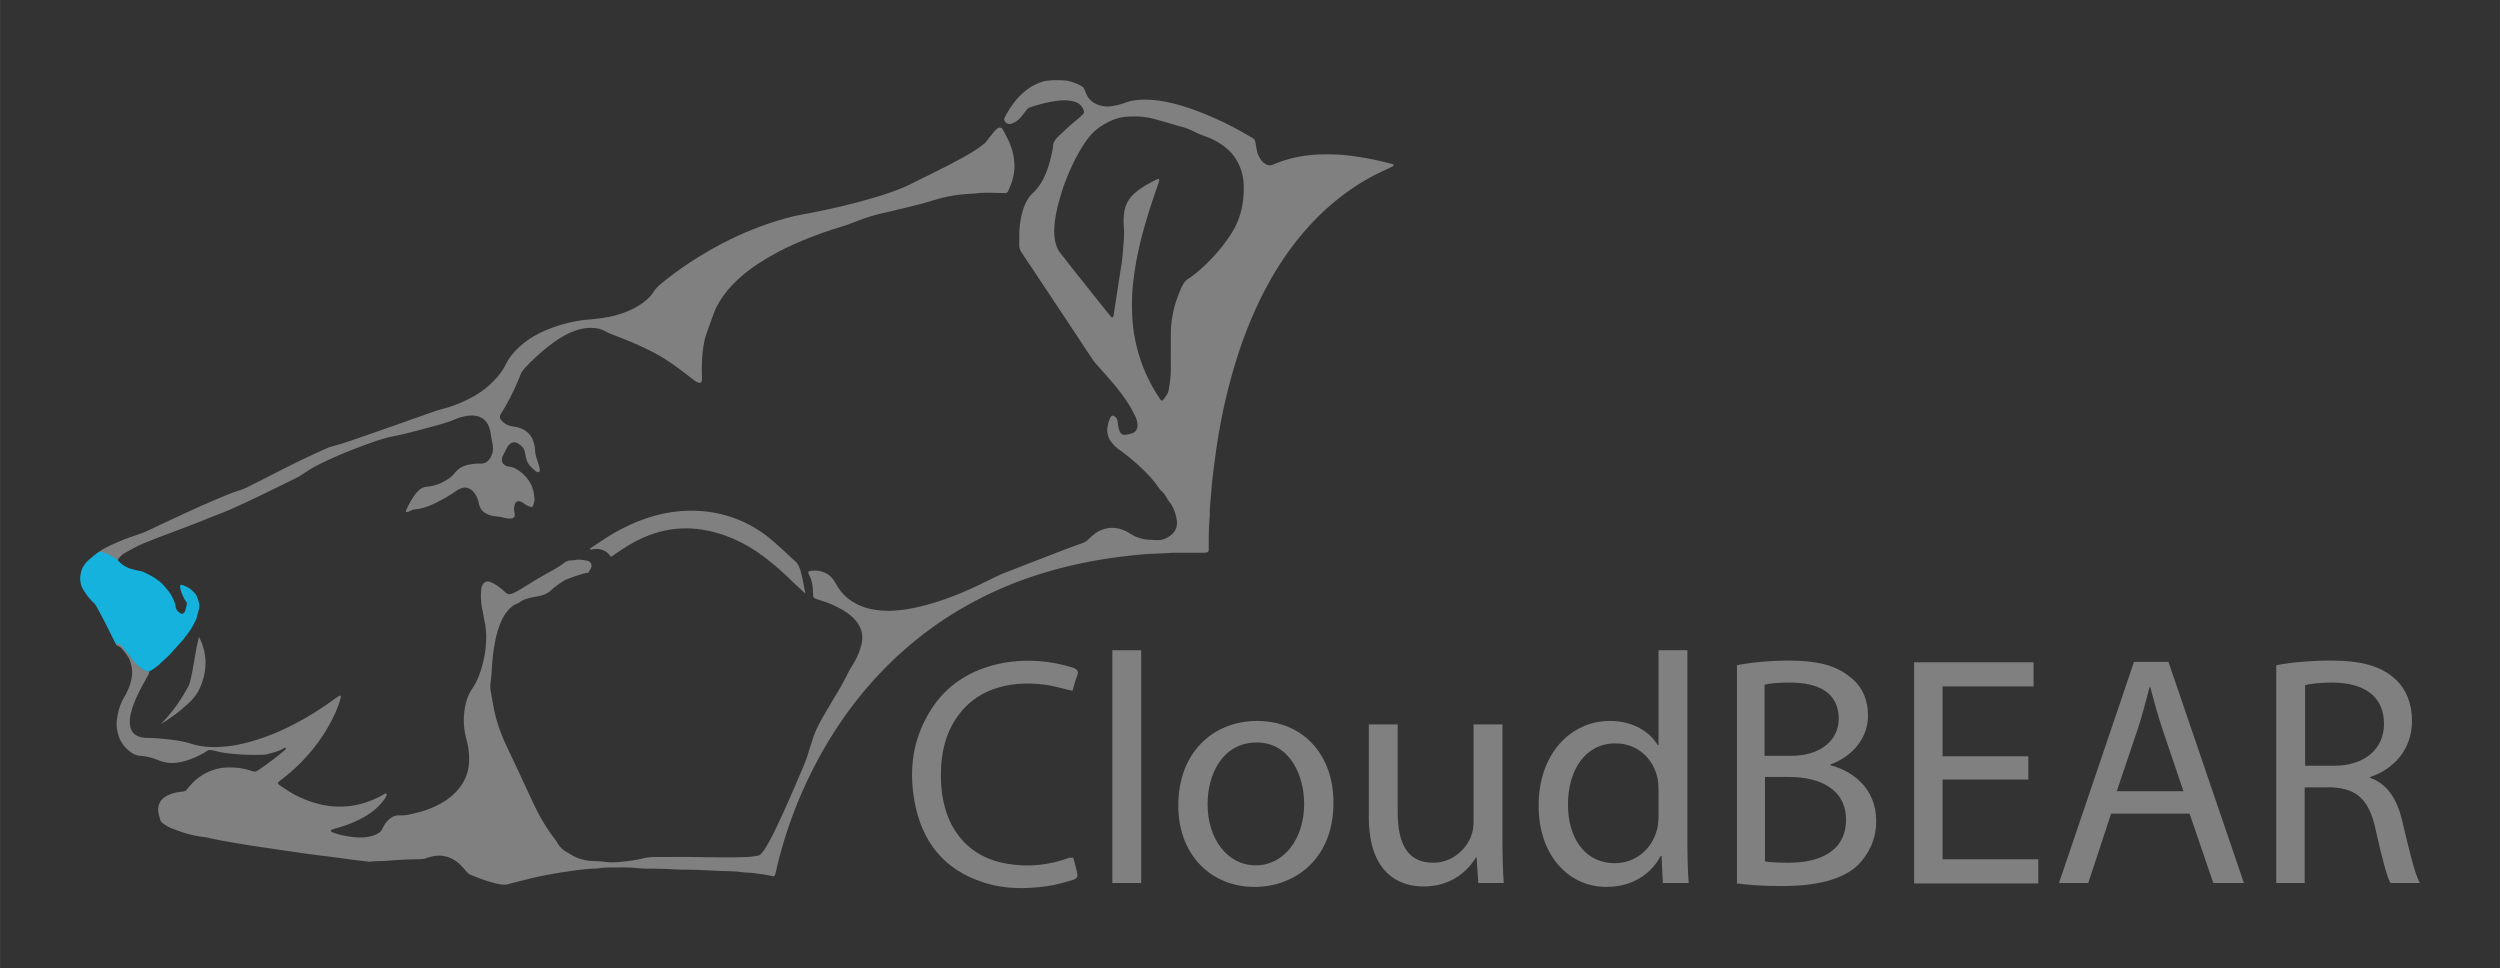
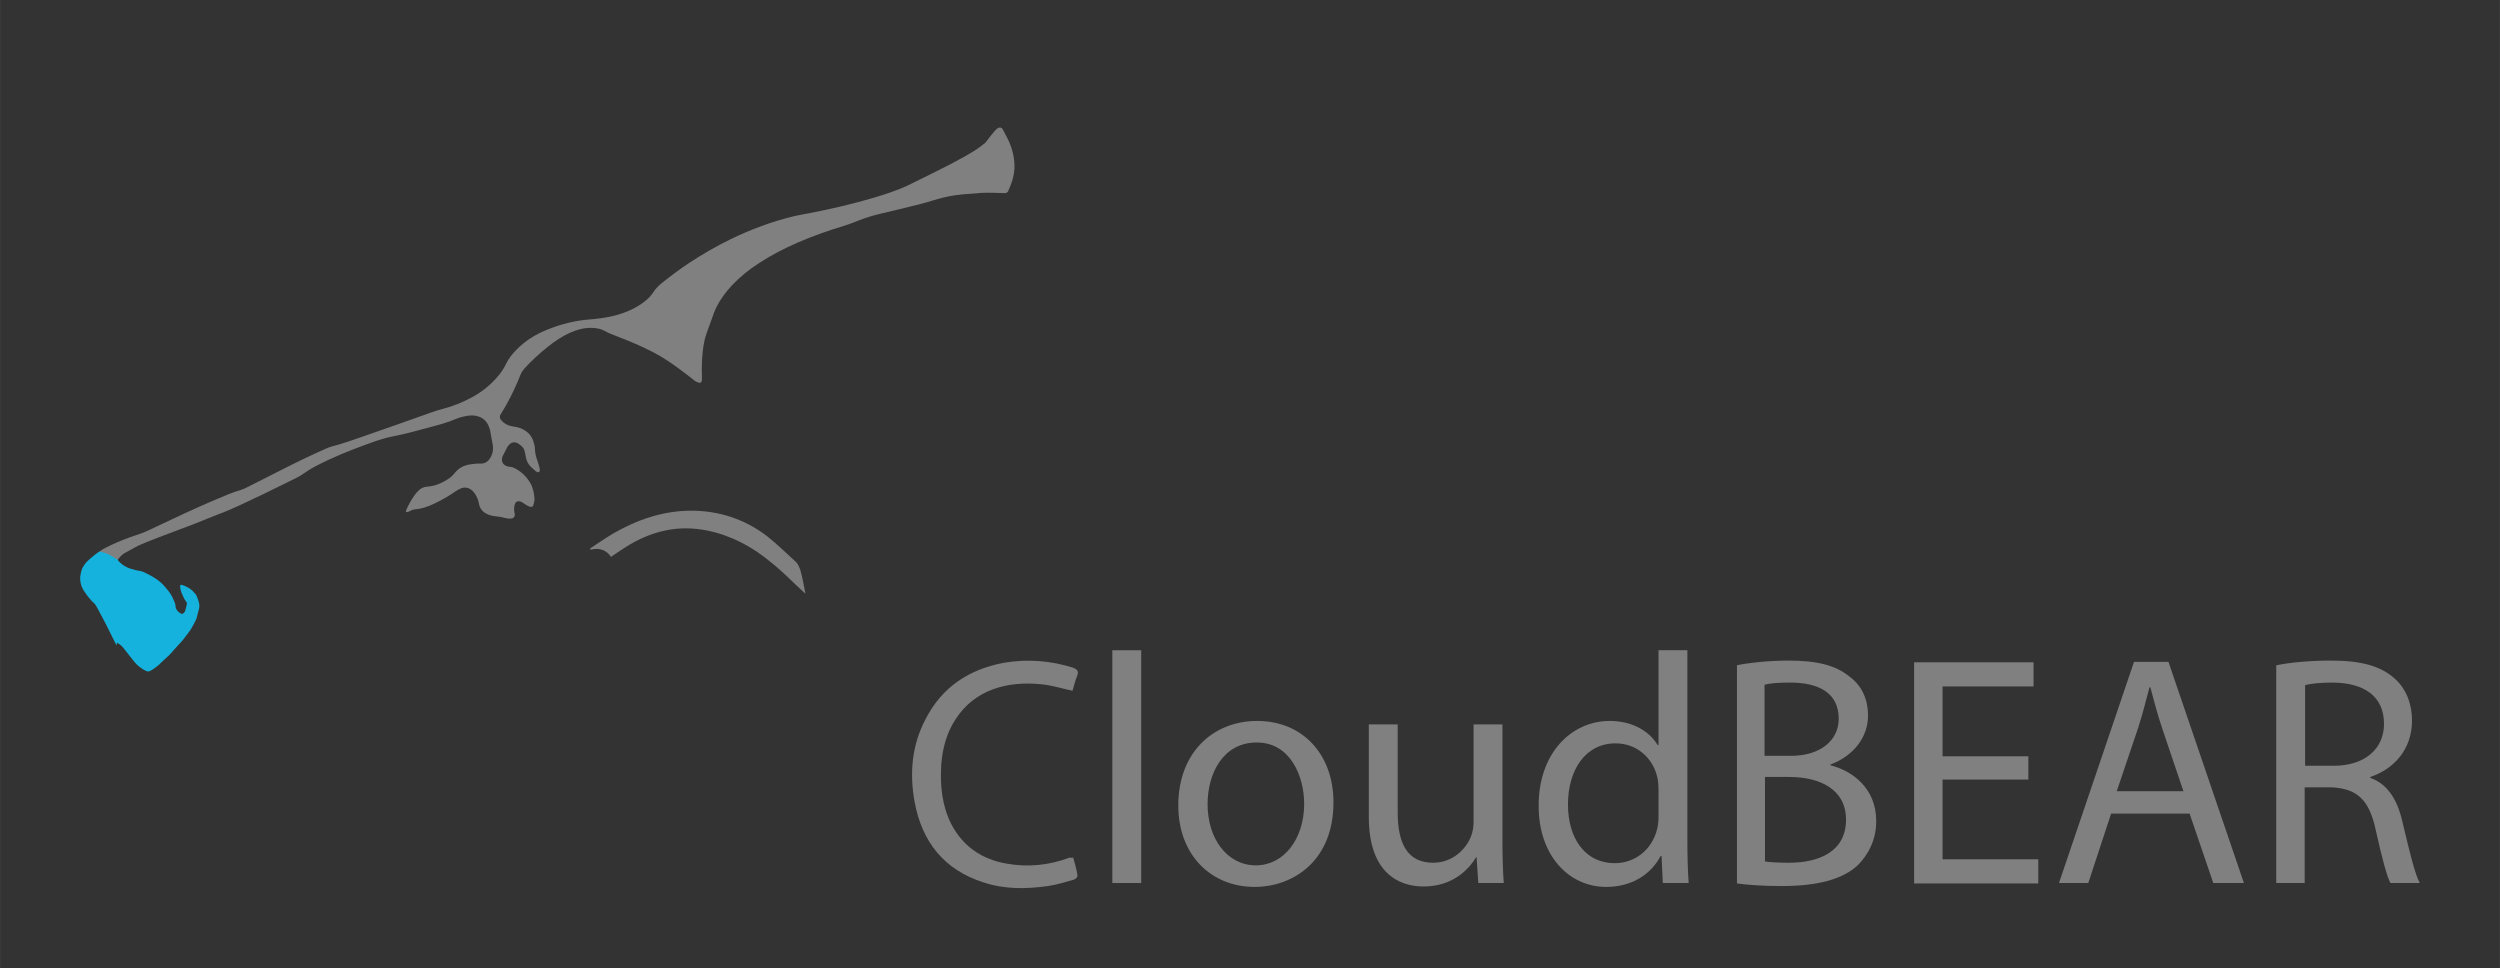
<svg xmlns="http://www.w3.org/2000/svg" xmlns:ns1="http://schemas.microsoft.com/visio/2003/SVGExtensions/" width="8.071in" height="3.126in" viewBox="0 0 581.106 225.076" xml:space="preserve" color-interpolation-filters="sRGB" class="st4">
  <rect x="0" y="0" width="581.106" height="225.076" fill="#333333" stroke="none" />
  <ns1:documentProperties ns1:langID="1049" ns1:viewMarkup="false" />
  <style type="text/css">
	
		.st1 {fill:#808080;stroke:none;stroke-linecap:butt;stroke-width:0.637}
		.st2 {fill:#ffffff;stroke:none;stroke-linecap:butt;stroke-width:0.637}
		.st3 {fill:#14b2dc;stroke:none;stroke-linecap:butt;stroke-width:0.637}
		.st4 {fill:none;fill-rule:evenodd;font-size:12px;overflow:visible;stroke-linecap:square;stroke-miterlimit:3}
	
	</style>
  <g ns1:mID="0" ns1:index="1" ns1:groupContext="foregroundPage">
    <title>Слой_1</title>
    <ns1:pageProperties ns1:drawingScale="1" ns1:pageScale="1" ns1:drawingUnits="19" ns1:shadowOffsetX="9" ns1:shadowOffsetY="-9" />
    <g id="group36-1" transform="translate(211.375,-18.32)" ns1:mID="36" ns1:groupContext="group">
      <title>Лист.36</title>
      <g id="group37-2" transform="translate(0.183,-0.598)" ns1:mID="37" ns1:groupContext="group">
        <title>Лист.37</title>
        <g id="shape38-3" ns1:mID="38" ns1:groupContext="shape" transform="translate(46.995,-0.902)">
          <title>Лист.38</title>
          <path d="M0 170.97 L6.71 170.97 L6.71 225.08 L0 225.08 L0 170.97 Z" class="st1" />
        </g>
        <g id="shape39-5" ns1:mID="39" ns1:groupContext="shape" transform="translate(62.326,0)">
          <title>Лист.39</title>
          <path d="M36.07 205.44 C36.07 219.06 26.65 225.08 17.74 225.08 C7.72 225.08 0 217.76 0 206.14 C0 193.81 8.12          186.5 18.34 186.5 C28.86 186.5 36.07 194.21 36.07 205.44 ZM6.81 205.84 C6.81 213.95 11.42 220.07          18.04 220.07 C24.45 220.07 29.26 214.05 29.26 205.74 C29.26 199.52 26.15 191.51 18.24 191.51 C10.32          191.51 6.81 198.82 6.81 205.84 Z" class="st1" />
        </g>
        <g id="shape40-7" ns1:mID="40" ns1:groupContext="shape" transform="translate(106.616,-0.1)">
          <title>Лист.40</title>
          <path d="M31.06 214.25 C31.06 218.06 31.16 221.47 31.36 224.27 L25.45 224.27 L25.05 218.26 L24.95 218.26 C23.15          221.27 19.34 225.08 12.73 225.08 C6.91 225.08 0 221.87 0 208.94 L0 187.4 L6.71 187.4 L6.71 207.84          C6.71 214.86 8.82 219.56 14.93 219.56 C19.44 219.56 22.55 216.46 23.75 213.45 C24.15 212.45 24.35          211.25 24.35 210.05 L24.35 187.4 L31.06 187.4 L31.06 214.25 Z" class="st1" />
        </g>
        <g id="shape41-9" ns1:mID="41" ns1:groupContext="shape" transform="translate(145.996,0)">
          <title>Лист.41</title>
          <path d="M34.67 170.06 L34.67 214.65 C34.67 217.96 34.77 221.67 34.97 224.17 L28.96 224.17 L28.66 217.86 L28.46          217.86 C26.35 221.97 21.94 225.08 15.83 225.08 C6.91 225.08 0.1 217.56 0.1 206.34 C0 194.11 7.62          186.5 16.63 186.5 C22.25 186.5 26.05 189.2 27.76 192.11 L27.96 192.11 L27.96 170.06 L34.67 170.06          ZM27.96 202.33 C27.96 201.53 27.86 200.33 27.66 199.52 C26.65 195.22 23.05 191.71 17.94 191.71 C11.02          191.71 6.91 197.82 6.91 205.94 C6.91 213.45 10.62 219.56 17.84 219.56 C22.35 219.56 26.45 216.56          27.66 211.55 C27.86 210.65 27.96 209.74 27.96 208.64 L27.96 202.33 Z" class="st1" />
        </g>
        <g id="shape42-11" ns1:mID="42" ns1:groupContext="shape" transform="translate(192.089,-0.2)">
          <title>Лист.42</title>
          <path d="M0 173.77 C2.91 173.17 7.52 172.67 12.12 172.67 C18.74 172.67 23.05 173.77 26.25 176.38 C28.96 178.38          30.56 181.39 30.56 185.5 C30.56 190.41 27.26 194.81 21.84 196.82 L21.84 197.02 C26.75 198.22 32.47          202.23 32.47 209.95 C32.47 214.35 30.66 217.76 28.16 220.27 C24.55 223.57 18.74 225.08 10.42 225.08          C5.81 225.08 2.3 224.78 0.1 224.47 L0.1 173.77 L0 173.77 ZM6.61 194.81 L12.63 194.81 C19.64 194.81          23.75 191.11 23.75 186.2 C23.75 180.18 19.14 177.78 12.43 177.78 C9.42 177.78 7.62 177.98 6.51 178.28          L6.51 194.81 L6.61 194.81 ZM6.61 219.36 C7.92 219.56 9.82 219.66 12.22 219.66 C19.04 219.66 25.45          217.16 25.45 209.64 C25.45 202.63 19.44 199.72 12.22 199.72 L6.61 199.72 L6.61 219.36 Z" class="st1" />
        </g>
        <g id="shape43-13" ns1:mID="43" ns1:groupContext="shape" transform="translate(233.372,-0.802)">
          <title>Лист.43</title>
          <path d="M26.55 200.93 L6.61 200.93 L6.61 219.46 L28.86 219.46 L28.86 225.08 L0 225.08 L0 173.67 L27.76 173.67          L27.76 179.28 L6.61 179.28 L6.61 195.52 L26.55 195.52 L26.55 200.93 Z" class="st1" />
        </g>
        <g id="shape44-15" ns1:mID="44" ns1:groupContext="shape" transform="translate(267.041,-0.902)">
          <title>Лист.44</title>
          <path d="M12.12 208.94 L6.81 225.08 L0 225.08 L17.44 173.67 L25.45 173.67 L42.99 225.08 L35.87 225.08 L30.36          208.94 L12.12 208.94 ZM28.96 203.83 L23.95 189 C22.85 185.7 22.04 182.59 21.24 179.58 L21.04 179.58          C20.24 182.59 19.44 185.8 18.44 188.9 L13.43 203.73 L28.96 203.73 L28.96 203.83 Z" class="st1" />
        </g>
        <g id="shape45-17" ns1:mID="45" ns1:groupContext="shape" transform="translate(317.543,-0.902)">
          <title>Лист.45</title>
          <path d="M0 174.47 C3.31 173.77 8.12 173.37 12.73 173.37 C19.84 173.37 24.35 174.67 27.56 177.58 C30.16 179.88          31.56 183.39 31.56 187.3 C31.56 194.11 27.26 198.62 21.84 200.43 L21.84 200.63 C25.85 202.03 28.16          205.64 29.36 210.95 C31.06 218.16 32.27 223.07 33.37 225.08 L26.55 225.08 C25.75 223.67 24.55 219.16          23.15 212.85 C21.64 205.74 18.84 203.13 12.83 202.83 L6.61 202.83 L6.61 225.08 L0 225.08 L0 174.47          ZM6.61 197.82 L13.43 197.82 C20.54 197.82 25.05 193.91 25.05 188.1 C25.05 181.49 20.24 178.58 13.23          178.48 C10.02 178.48 7.72 178.78 6.71 179.08 L6.71 197.82 L6.61 197.82 Z" class="st1" />
        </g>
      </g>
      <g id="shape46-19" ns1:mID="46" ns1:groupContext="shape">
        <title>Лист.46</title>
        <path d="M38.08 217.66 C38.48 219.06 38.88 220.47 39.08 221.77 C39.18 222.07 38.68 222.67 38.28 222.77 C36.27 223.37         34.27 223.97 32.27 224.27 C27.26 224.98 22.25 225.08 17.34 223.47 C8.12 220.57 2.91 214.05 1.2 204.63         C0 197.92 0.6 191.41 3.81 185.4 C7.62 177.98 13.93 173.87 22.04 172.37 C27.46 171.47 32.67 171.87 37.88         173.47 C38.98 173.87 39.48 174.27 38.98 175.48 C38.58 176.48 38.28 177.58 37.98 178.68 C37.98 178.78         37.88 178.88 37.88 178.88 C35.47 178.38 33.07 177.58 30.66 177.38 C23.05 176.58 15.13 178.48 10.62 185.7         C8.62 188.8 7.72 192.31 7.42 195.92 C7.11 200.73 7.52 205.44 9.72 209.84 C12.43 215.06 16.83 218.06         22.55 219.06 C27.56 219.97 32.47 219.46 37.28 217.66 C37.58 217.76 37.68 217.76 38.08 217.66 Z" class="st1" />
      </g>
    </g>
    <g id="shape47-21" ns1:mID="47" ns1:groupContext="shape" transform="translate(27.056,-19.439)">
      <title>Лист.47</title>
-       <path d="M39.27 193.18 C37.97 193.98 36.53 194.37 35.07 194.75 C34.55 194.89 33.97 194.88 33.42 194.89 C31.62 194.92        29.81 194.92 28.01 194.75 C26.36 194.61 24.71 194.45 23.11 194.03 C22.63 193.9 22.13 193.78 21.64 193.79        C21.14 193.81 20.74 194.22 20.32 194.47 C18.74 195.33 17.09 196.07 15.32 196.49 C13.46 196.93 11.64 196.92        9.87 196.19 C8.99 195.83 8.08 195.55 7.16 195.35 C6.56 195.21 5.96 195.16 5.37 195.1 C4.65 195.03 4.02 194.77        3.44 194.34 C1.95 193.29 0.9 191.93 0.41 190.17 C0.1 189.06 -0.06 187.93 0.11 186.75 C0.25 185.76 0.43 184.77        0.76 183.82 C1.05 182.97 1.41 182.14 1.87 181.37 C2.51 180.29 3.01 179.16 3.34 177.93 C3.78 176.33 3.78        174.78 3.19 173.21 C3.06 172.89 3.24 172.62 1.3 170.26 A2.933 2.933 -180 0 0 0.06 169.45 C-0.02 169.02        -0.02 168.88 0.05 168.74 C1.68 168.08 3.24 172.11 3.44 172.36 C3.91 172.48 3.81 173.11 4.62 173.14 C4.9        174.32 5.97 174.87 7.11 175.25 C7.2 175.52 7.38 175.61 7.67 175.39 C7.56 175.86 7.56 176 7.5 176.13 C6.91        177.23 6.29 178.32 5.7 179.42 C5.01 180.71 4.41 182.03 3.91 183.41 C3.5 184.54 3.17 185.7 3.12 186.92 C3.09        187.68 3.16 188.43 3.49 189.12 C3.8 189.79 4.3 190.25 4.98 190.55 C5.49 190.77 6.03 190.88 6.58 190.94 C6.83        190.97 7.08 190.97 7.33 190.97 C8.84 190.97 10.34 191.13 11.83 191.28 C13.73 191.49 15.63 191.75 17.43 192.34        C19.52 192.99 21.65 193.17 23.82 193.07 C26.85 192.95 29.78 192.3 32.65 191.39 C37.13 190 41.31 187.94 45.32        185.51 C47.12 184.41 48.88 183.25 50.57 182.01 C50.98 181.71 51.39 181.43 51.81 181.16 C51.87 181.12 52.02        181.13 52.08 181.18 C52.14 181.23 52.17 181.37 52.16 181.45 C52.06 181.89 51.95 182.32 51.81 182.75 C51.29        184.33 50.6 185.84 49.82 187.3 C47.94 190.83 45.55 193.98 42.76 196.81 C41.31 198.27 39.75 199.6 38.1 200.86        C37.89 201.01 37.72 201.18 37.56 201.37 C37.52 201.42 37.56 201.56 37.6 201.66 C37.64 201.73 37.72 201.81        37.8 201.87 C39.1 202.72 40.37 203.63 41.77 204.34 C43.79 205.36 45.93 206.13 48.14 206.57 C51.87 207.29        55.53 206.96 59.08 205.56 C60.06 205.19 61.02 204.73 61.93 204.2 C62.1 204.1 62.28 203.99 62.46 203.91 C62.54        203.88 62.67 203.9 62.73 203.95 C62.79 203.99 62.84 204.13 62.83 204.2 C62.64 204.78 62.28 205.26 61.9 205.73        C60.64 207.34 59.06 208.56 57.27 209.52 C55.4 210.52 53.46 211.3 51.42 211.87 C51.03 211.98 50.65 212.09        50.27 212.21 C49.96 212.31 49.85 212.43 49.88 212.58 C49.96 212.8 50.13 212.87 50.32 212.95 C51.31 213.33        52.33 213.58 53.36 213.77 C54.65 213.99 55.94 214.16 57.26 214.1 C58.21 214.05 59.15 213.88 60.05 213.53        C60.38 213.41 60.68 213.23 60.97 213.05 C61.32 212.84 61.6 212.54 61.77 212.17 C61.9 211.9 62.04 211.63        62.2 211.37 C62.46 210.88 62.81 210.44 63.2 210.07 C63.91 209.37 64.77 208.92 65.76 208.97 C67.19 209.03        68.55 208.68 69.9 208.34 C71.96 207.84 73.92 207.07 75.75 206 C77.15 205.19 78.41 204.18 79.44 202.94 C81.09        201 81.94 198.75 81.98 196.18 C82.01 194.52 81.8 192.88 81.36 191.28 C80.74 189.04 80.6 186.73 80.93 184.43        C81.18 182.67 81.7 180.99 82.71 179.52 C84.18 177.35 84.9 174.92 85.45 172.41 C85.78 170.93 85.91 169.43        85.95 167.92 C86 166.57 85.83 165.22 85.58 163.89 C85.39 162.9 85.22 161.91 85.01 160.94 C84.78 159.75 84.7        158.55 84.73 157.35 C84.75 156.95 84.79 156.55 84.84 156.15 C84.87 155.79 85.04 155.48 85.23 155.18 C85.51        154.73 86.17 154.51 86.69 154.66 C87.27 154.84 87.8 155.12 88.31 155.45 C89.06 155.95 89.77 156.51 90.41        157.14 C90.86 157.58 91.38 157.66 91.93 157.44 C92.48 157.22 93.03 156.95 93.55 156.64 C94.93 155.82 96.28        154.95 97.66 154.13 C98.6 153.56 99.56 153 100.53 152.48 C101.77 151.82 102.99 151.12 104.11 150.25 C104.51        149.94 104.95 149.75 105.49 149.72 C105.94 149.7 106.38 149.66 106.84 149.58 C107.7 149.44 108.53 149.63        109.38 149.77 C109.47 149.78 109.57 149.83 109.66 149.86 C110.29 150.1 110.57 150.69 110.37 151.32 C110.34        151.41 110.3 151.51 110.26 151.6 C110.08 151.9 109.91 152.22 109.71 152.56 C109.28 152.64 108.83 152.67        108.41 152.81 C107.26 153.17 106.12 153.55 104.99 153.97 C104.09 154.3 103.31 154.85 102.54 155.43 C102.05        155.79 101.57 156.14 101.13 156.56 C100.22 157.44 99.12 157.85 97.91 158.07 C97.47 158.15 97.01 158.22 96.58        158.32 C95.54 158.54 94.52 158.79 93.67 159.48 C93.48 159.64 93.23 159.72 93 159.81 C92.1 160.2 91.4 160.83        90.8 161.58 C90.17 162.37 89.69 163.25 89.3 164.19 C88.57 165.96 88.13 167.81 87.82 169.69 C87.49 171.62        87.33 173.57 87.22 175.53 C87.18 176.38 87.08 177.23 86.97 178.07 C86.89 178.73 86.88 179.38 86.99 180.02        C87.22 181.35 87.46 182.69 87.71 184.02 C88.24 186.8 89.15 189.45 90.3 192.02 C91.04 193.67 91.84 195.28        92.61 196.92 C93.94 199.77 95.27 202.64 96.61 205.52 C98.07 208.67 99.74 211.7 101.88 214.44 C102.13 214.76        102.33 215.1 102.54 215.45 C102.98 216.2 103.56 216.81 104.3 217.27 C104.84 217.61 105.41 217.94 105.97        218.27 C107.57 219.2 109.33 219.56 111.17 219.6 C111.92 219.62 112.67 219.65 113.41 219.76 C114.65 219.93        115.92 219.92 117.16 219.79 C118.9 219.62 120.64 219.4 122.35 218.98 C123.39 218.73 124.43 218.65 125.49        218.65 C128.55 218.66 131.61 218.6 134.67 218.66 C137.34 218.71 139.99 218.73 142.66 218.73 C144.07 218.73        145.47 218.69 146.86 218.63 C147.57 218.6 148.26 218.48 148.95 218.37 C149.36 218.3 149.72 218.11 149.97        217.78 C150.33 217.31 150.71 216.83 151.01 216.31 C151.93 214.76 152.76 213.16 153.53 211.52 C155.65 207.04        157.63 202.47 159.56 197.89 C160.04 196.73 160.51 195.57 160.86 194.36 C161.11 193.5 161.41 192.65 161.67        191.79 C162.21 190 162.98 188.3 163.89 186.69 C165 184.73 166.16 182.78 167.32 180.85 C168.31 179.22 169.24        177.55 170.08 175.84 C170.41 175.17 170.82 174.53 171.21 173.88 C172.08 172.46 172.75 170.95 173.16 169.33        C173.68 167.29 173.27 165.46 171.95 163.83 C171.25 162.96 170.41 162.24 169.49 161.65 C168.04 160.72 166.51        159.98 164.91 159.4 C164.25 159.17 163.57 158.96 162.91 158.74 C162.68 158.66 162.44 158.57 162.22 158.44        C162.11 158.38 162 158.22 161.99 158.1 C161.93 157.55 161.91 157 161.88 156.45 C161.82 155.23 161.55 154.07        160.97 152.98 C160.91 152.86 160.86 152.7 160.81 152.56 C160.76 152.45 160.91 152.23 161.02 152.22 C162.18        151.96 163.31 152.04 164.42 152.47 C165.28 152.8 166.01 153.33 166.55 154.08 C166.85 154.49 167.13 154.9        167.37 155.34 C168.7 157.72 170.67 159.34 173.18 160.34 C174.49 160.88 175.86 161.14 177.25 161.3 C179.62        161.57 181.96 161.36 184.3 160.95 C187.03 160.48 189.67 159.72 192.29 158.82 C194.7 157.97 197.07 157.02        199.39 155.93 C201.17 155.1 202.92 154.24 204.68 153.38 C205.91 152.78 207.18 152.32 208.43 151.84 C212.26        150.33 216.1 148.86 219.93 147.38 C221.52 146.77 223.13 146.19 224.73 145.61 C225.17 145.45 225.52 145.2        225.85 144.89 C226.35 144.4 226.88 143.95 227.43 143.51 C227.9 143.13 228.44 142.85 229 142.63 C231.06 141.81        233.03 142.06 234.95 143.07 C235.34 143.27 235.72 143.54 236.11 143.76 C237.3 144.46 238.59 144.81 239.97        144.9 C240.68 144.95 241.37 144.98 242.07 144.98 C243.28 144.98 244.32 144.51 245.23 143.74 C246.32 142.82        246.7 141.61 246.46 140.23 C246.21 138.78 245.76 137.4 244.85 136.23 C244.57 135.87 244.33 135.49 244.11        135.1 C243.78 134.53 243.41 134 242.9 133.56 C242.68 133.36 242.5 133.12 242.32 132.87 C240.86 130.74 239.07        128.92 237.16 127.22 C235.84 126.06 234.49 124.93 233.05 123.93 C232.39 123.45 231.81 122.89 231.32 122.26        C230.51 121.23 230.18 120.03 230.37 118.73 C230.48 117.98 230.7 117.26 230.99 116.57 C231.06 116.44 231.17        116.33 231.26 116.21 C231.39 116.06 231.67 116.02 231.81 116.1 C232.33 116.38 232.67 116.76 232.72 117.38        C232.77 117.88 232.85 118.37 232.94 118.87 C233 119.17 233.1 119.45 233.22 119.72 C233.47 120.3 233.94 120.6        234.54 120.51 C235.09 120.43 235.64 120.32 236.16 120.14 C236.91 119.88 237.43 119.05 237.36 118.25 C237.3        117.49 237.11 116.76 236.77 116.08 C236.34 115.23 235.91 114.39 235.4 113.57 C234.16 111.56 232.69 109.71        231.15 107.92 C230.12 106.7 229.03 105.51 227.97 104.31 C227.53 103.83 227.12 103.32 226.76 102.78 C221.42        94.68 216.06 86.61 210.68 78.55 C210.64 78.5 210.63 78.46 210.6 78.42 C210.03 77.73 209.81 76.93 209.86        76.04 C209.89 75.33 209.86 74.63 209.88 73.94 C209.88 72.16 210.13 70.44 210.58 68.73 C210.8 67.9 211.11        67.11 211.51 66.34 C211.88 65.64 212.32 64.96 212.93 64.41 C214.41 63.06 215.38 61.38 216.12 59.55 C216.73        58.01 217.16 56.41 217.48 54.78 C217.58 54.34 217.7 53.9 217.72 53.44 C217.74 52.57 218.18 51.92 218.77        51.34 C219.71 50.43 220.65 49.54 221.63 48.66 C222.3 48.05 223.01 47.5 223.7 46.9 C224.04 46.6 224.37 46.29        224.69 45.98 C224.91 45.74 224.95 45.46 224.86 45.14 C224.51 44.05 223.75 43.37 222.66 43.07 C221.64 42.78        220.59 42.7 219.52 42.79 C217.06 43.01 214.69 43.62 212.35 44.39 C212.01 44.5 211.76 44.72 211.54 45.02        C211.11 45.58 210.68 46.13 210.22 46.67 C209.83 47.14 209.39 47.53 208.86 47.83 C208.59 47.97 208.32 48.09        208.02 48.19 C207.33 48.39 206.75 48.13 206.42 47.44 C206.36 47.31 206.38 47.15 206.38 47 C206.38 46.95        206.41 46.9 206.42 46.85 C207.32 45.11 208.38 43.47 209.72 42.02 C211.44 40.19 213.47 38.85 215.93 38.26        C218.1 37.91 220.75 38.16 220.95 38.19 C221.89 38.37 222.79 38.7 223.65 39.1 C223.96 39.26 224.28 39.43        224.56 39.62 C224.72 39.73 224.86 39.9 224.94 40.08 C225.13 40.48 225.27 40.91 225.46 41.32 C226.1 42.74        227.23 43.56 228.72 43.97 C229.71 44.23 230.7 44.25 231.7 44.06 C232.74 43.87 233.76 43.61 234.74 43.23        C235.59 42.92 236.47 42.76 237.38 42.68 C238.89 42.54 240.39 42.6 241.88 42.78 C243.58 42.98 245.24 43.36        246.89 43.81 C249.89 44.66 252.79 45.79 255.61 47.06 C258.26 48.25 260.84 49.6 263.35 51.09 C263.77 51.34        264.23 51.56 264.63 51.99 C264.79 52.61 264.89 53.3 265.01 53.99 C265.15 54.84 265.43 55.64 265.9 56.38        C266.22 56.85 266.58 57.26 267.07 57.54 C267.62 57.87 268.18 57.98 268.79 57.73 C269.17 57.57 269.53 57.41        269.91 57.27 C271.4 56.68 272.95 56.27 274.52 55.94 C277.53 55.31 280.59 55.25 283.65 55.37 C286.21 55.48        288.73 55.88 291.24 56.33 C293.06 56.68 294.87 57.12 296.66 57.59 C296.81 57.63 296.97 57.82 296.91 57.89        C296.85 57.95 296.77 58.03 296.69 58.09 C296.56 58.17 296.42 58.23 296.3 58.29 C295.26 58.8 294.21 59.27        293.17 59.78 C289.38 61.67 285.89 64.02 282.66 66.75 C278.57 70.2 275.07 74.19 271.99 78.56 C269.31 82.39        267.03 86.47 265.07 90.71 C262.53 96.19 260.55 101.87 258.99 107.69 C257.95 111.51 257.09 115.37 256.4 119.28        C255.99 121.6 255.63 123.93 255.33 126.26 C255.02 128.7 254.67 131.13 254.51 133.59 C254.39 135.49 254.09        137.39 254.15 139.3 C253.9 141.91 253.9 144.51 253.9 147.12 C253.9 147.27 253.92 147.43 253.85 147.56 C253.79        147.68 253.67 147.82 253.56 147.84 C253.26 147.9 252.96 147.92 252.66 147.92 C250.45 147.92 248.24 147.92        246.04 147.93 C245.29 147.93 244.53 147.99 243.78 148.03 C242.73 148.07 241.68 148.12 240.63 148.17 C240.28        148.18 239.92 148.2 239.58 148.23 C238.73 148.29 237.88 148.37 237.03 148.45 C236.09 148.54 235.14 148.65        234.19 148.76 C230.6 149.19 227.04 149.77 223.51 150.54 C215.34 152.32 207.49 155.02 200.07 158.9 C194.89        161.6 190.03 164.78 185.51 168.49 C179.14 173.7 173.63 179.72 168.92 186.47 C165.47 191.43 162.52 196.67        160.01 202.16 C157.38 207.92 155.3 213.88 153.77 220.03 C153.58 220.81 153.41 221.6 153.22 222.38 C153.19        222.52 153.14 222.66 153.09 222.82 C153.03 223.03 152.83 223.17 152.64 223.12 C151.81 222.96 150.97 222.77        150.13 222.66 C148.93 222.52 147.76 222.29 146.55 222.27 C146.35 222.27 146.14 222.26 145.95 222.24 C144.16        221.97 142.34 221.94 140.56 221.9 C137.7 221.8 134.84 221.57 131.99 221.6 C130.69 221.61 129.38 221.49 128.08        221.44 C126.73 221.39 125.37 221.36 124.02 221.36 C122.97 221.36 121.92 221.32 120.86 221.21 C120.11 221.13        119.36 221.1 118.6 221.08 C117.6 221.06 116.6 221.08 115.59 221.08 C114.43 221.06 113.29 221.1 112.14 221.27        C111.89 221.3 111.64 221.32 111.39 221.33 C109.08 221.41 106.79 221.72 104.51 222.07 C101.39 222.54 98.29        223.1 95.23 223.89 C93.86 224.23 92.5 224.56 91.15 224.94 C90.28 225.19 89.44 225.05 88.62 224.88 C86.41        224.41 84.31 223.61 82.22 222.73 C81.89 222.59 81.64 222.35 81.4 222.08 C80.92 221.5 80.43 220.94 79.9 220.41        C79.18 219.7 78.33 219.17 77.39 218.79 C76.08 218.27 74.75 218.21 73.39 218.52 C72.99 218.62 72.6 218.71        72.22 218.85 C71.71 219.06 71.17 219.15 70.61 219.15 C69.6 219.17 68.6 219.18 67.6 219.23 C66 219.31 64.39        219.4 62.79 219.54 C61.49 219.65 60.19 219.54 58.89 219.76 C58.75 219.79 58.59 219.73 58.45 219.71 C56.5        219.48 54.56 219.26 52.63 218.98 C49.99 218.6 47.36 218.32 44.72 217.96 C42.43 217.64 40.15 217.3 37.88        216.97 C34.8 216.51 31.73 216.09 28.67 215.56 C26.25 215.15 23.82 214.77 21.43 214.19 C20.81 214.03 20.15        213.99 19.5 213.89 C17.15 213.56 14.92 212.83 12.73 211.93 C12.02 211.65 11.39 211.26 10.78 210.79 C10.45        210.54 10.22 210.22 10.12 209.81 C10.01 209.37 9.89 208.94 9.79 208.5 C9.49 207.08 9.9 205.44 11.55 204.53        C12.35 204.09 13.2 203.77 14.09 203.62 C14.58 203.54 15.08 203.48 15.58 203.4 C15.88 203.35 16.15 203.22        16.35 202.97 C16.6 202.66 16.85 202.35 17.12 202.05 C18.55 200.43 20.24 199.22 22.27 198.5 C23.41 198.09        24.57 197.87 25.8 197.84 C27.57 197.8 29.3 197.98 30.99 198.5 C31.23 198.58 31.48 198.64 31.71 198.72 C32.12        198.86 32.48 198.78 32.84 198.55 C34.65 197.36 36.36 196.05 38.05 194.7 C38.44 194.39 38.84 194.08 39.21        193.75 C39.38 193.61 39.42 193.42 39.32 193.21 C39.43 193.21 39.45 193.23 39.37 193.26 C39.27 193.25 39.27        193.21 39.27 193.18 ZM236.06 90.27 C236.06 92.62 236.2 94.98 236.6 97.31 C237.46 102.38 239.28 107.07 242.06        111.39 C243.08 112.99 242.95 112.93 244.05 111.36 C244.35 110.93 244.53 110.49 244.61 109.99 C244.88 108.41        245.1 106.82 245.1 105.21 C245.08 102.45 245.1 99.68 245.1 96.92 C245.1 95.01 245.37 93.13 245.81 91.26        C246.17 89.75 246.72 88.28 247.31 86.85 C247.5 86.39 247.74 85.94 247.99 85.5 C248.28 84.97 248.66 84.54        249.21 84.2 C249.89 83.77 250.53 83.27 251.14 82.77 C252.73 81.45 254.2 80.01 255.57 78.47 C256.9 76.96        258.11 75.36 259.19 73.67 C261.37 70.25 262.17 66.47 262.03 62.47 C261.97 60.58 261.53 58.8 260.63 57.12        C259.74 55.44 258.47 54.1 256.91 53.05 C255.75 52.25 254.5 51.62 253.16 51.15 C252.27 50.84 251.38 50.48        250.53 50.04 C249.54 49.54 248.52 49.13 247.44 48.86 C246.81 48.71 246.18 48.5 245.55 48.31 C244.11 47.91        242.67 47.48 241.21 47.09 C239.11 46.51 236.96 46.42 234.79 46.57 C232.91 46.7 231.18 47.4 229.57 48.35        C228.11 49.18 226.87 50.24 225.86 51.59 C224.59 53.29 223.53 55.11 222.6 56.99 C221.27 59.69 220.15 62.5        219.34 65.4 C218.69 67.68 218.14 69.95 218.02 72.32 C217.97 73.18 217.99 74.03 218.1 74.88 C218.27 76.2        218.71 77.4 219.56 78.46 C220.45 79.54 221.28 80.67 222.16 81.77 C224.66 84.9 227.17 88.06 229.66 91.2 C230.19        91.87 230.74 92.51 231.28 93.17 C231.36 93.27 231.62 93.24 231.65 93.11 C231.72 92.92 231.79 92.73 231.83        92.55 C232.11 90.66 232.39 88.78 232.69 86.9 C233 84.81 233.33 82.74 233.66 80.65 C233.91 79.02 233.99 77.36        234.13 75.71 C234.24 74.5 234.26 73.29 234.16 72.1 C234.09 71.05 234.1 70 234.24 68.95 C234.46 67.24 235.18        65.78 236.42 64.6 C236.89 64.15 237.41 63.74 237.94 63.36 C239.22 62.47 240.6 61.75 241.99 61.07 C242.04        61.05 242.09 61.05 242.13 61.04 C242.18 61.04 242.26 61.02 242.28 61.05 C242.32 61.13 242.4 61.23 242.39        61.31 C242.37 61.51 242.32 61.7 242.26 61.89 C241.84 63.13 241.41 64.35 240.99 65.59 C239.44 70.25 238.05        74.97 237.13 79.8 C236.49 83.27 236.05 86.74 236.06 90.27 Z" class="st1" />
    </g>
    <g id="shape48-23" ns1:mID="48" ns1:groupContext="shape" transform="translate(23.025,-94.602)">
      <title>Лист.48</title>
      <path d="M4.36 225.08 C3.1 223.98 1.87 223.41 0 222.92 C0.79 222.26 1.07 222.17 1.33 222.03 C3.25 221.01 5.24 220.19        7.27 219.45 C7.64 219.31 8.02 219.17 8.41 219.06 C10.06 218.58 11.6 217.84 13.13 217.1 C17.84 214.86 22.56        212.65 27.38 210.61 C29.18 209.84 30.97 209.07 32.86 208.52 C33.48 208.33 34.06 208.05 34.66 207.75 C37.05        206.56 39.4 205.35 41.78 204.14 C43.67 203.18 45.55 202.23 47.45 201.32 C49.21 200.47 50.99 199.67 52.78        198.87 C53.19 198.68 53.61 198.51 54.05 198.4 C56.74 197.71 59.33 196.75 61.93 195.86 C67 194.12 72.05 192.3        77.12 190.51 C78.01 190.19 78.92 189.89 79.85 189.66 C82.2 189.06 84.41 188.15 86.55 187.02 C88.84 185.8        90.83 184.23 92.53 182.28 C93.36 181.34 94.08 180.29 94.61 179.16 C95.21 177.92 96.06 176.87 97.01 175.9        C98.97 173.89 101.3 172.43 103.87 171.35 C106.57 170.22 109.36 169.45 112.26 169.04 C113.11 168.92 113.96        168.87 114.81 168.79 C117.91 168.49 120.96 167.9 123.81 166.53 C124.99 165.97 126.09 165.28 127.11 164.43        C127.77 163.88 128.36 163.27 128.82 162.55 C129.38 161.64 130.15 160.93 130.98 160.26 C133.02 158.62 135.13        157.07 137.29 155.64 C140.32 153.65 143.44 151.85 146.69 150.26 C151.49 147.92 156.46 146.07 161.64 144.83        C162.8 144.55 164 144.38 165.19 144.14 C170.26 143.15 175.29 141.99 180.23 140.52 C182.78 139.76 185.3 138.92        187.73 137.83 C196.41 133.58 200.08 131.75 203.58 129.57 C204.43 129.03 205.23 128.42 206.01 127.79 C208.26        124.84 208.59 124.54 209.01 124.34 C209.39 124.15 209.86 124.26 210.05 124.65 C210.71 125.96 211.46 127.2        211.94 128.58 C212.45 129.96 212.71 131.39 212.78 132.84 C212.84 134.21 212.59 135.54 212.18 136.85 C211.96        137.57 211.63 138.24 211.35 138.95 C211.22 139.25 210.99 139.45 210.69 139.5 C206.48 139.36 205.25 139.37        203.99 139.54 C199.33 139.8 197.71 140.17 196.11 140.56 C195.39 140.75 194.65 140.93 193.93 141.16 C191.34        141.98 188.71 142.57 186.07 143.22 C184.42 143.62 182.76 144 181.1 144.41 C179.15 144.88 177.25 145.55 175.39        146.31 C174.55 146.64 173.69 146.93 172.83 147.2 C169.31 148.25 165.88 149.49 162.5 150.94 C159.27 152.32        156.17 153.95 153.22 155.88 C150.99 157.34 148.92 159 147.08 160.96 C145.7 162.44 144.51 164.04 143.58 165.84        C143.35 166.28 143.14 166.74 142.97 167.21 C142.36 168.85 141.76 170.5 141.18 172.16 C140.71 173.5 140.48        174.86 140.32 176.28 C140.1 178.24 140.07 180.18 140.13 182.13 C140.15 182.43 140.13 182.72 140.11 183.04        C140.1 183.46 139.8 183.68 139.42 183.56 C139.14 183.46 138.84 183.37 138.59 183.21 C132.88 178.71 130.87        177.58 128.82 176.49 C126.06 175.05 123.18 173.84 120.28 172.74 C119.34 172.38 118.42 172.04 117.54 171.54        C116.66 171.03 115.67 170.86 114.65 170.82 C112.89 170.75 111.28 171.16 109.69 171.85 C107.7 172.71 105.91        173.92 104.23 175.27 C102.35 176.78 100.58 178.41 98.94 180.18 C98.54 180.64 98.19 181.11 97.97 181.67 C97.03        184.06 95.96 186.38 94.71 188.61 C94.28 189.35 93.86 190.1 93.4 190.8 C92.95 191.51 93.19 191.98 93.61 192.42        C94.36 193.22 95.32 193.64 96.4 193.77 C97.22 193.86 97.97 194.08 98.68 194.48 C99.79 195.09 100.56 195.98        100.94 197.17 C101.12 197.74 101.3 198.32 101.31 198.93 C101.33 199.84 101.53 200.72 101.85 201.57 C102.07        202.18 102.24 202.81 102.4 203.44 C102.44 203.62 102.44 203.83 102.44 204.03 C102.44 204.25 102.1 204.46        101.88 204.35 C101.75 204.28 101.6 204.22 101.49 204.13 C101.14 203.83 100.83 203.51 100.48 203.22 C99.78        202.59 99.38 201.8 99.21 200.88 C99.13 200.49 99.04 200.09 98.97 199.7 C98.87 199.01 98.49 198.51 97.95        198.08 C97.77 197.93 97.55 197.79 97.33 197.66 C96.68 197.27 95.93 197.36 95.4 197.9 C95.22 198.07 95.04        198.26 94.91 198.48 C94.53 199.18 94.17 199.9 93.81 200.63 C93.77 200.72 93.75 200.81 93.72 200.91 C93.47        201.88 93.83 202.6 94.75 202.95 C94.99 203.03 95.24 203.09 95.48 203.11 C95.99 203.14 96.45 203.33 96.89        203.58 C98.32 204.39 99.45 205.51 100.26 206.93 C100.87 208 101.09 209.19 101.2 210.39 C101.27 210.98 101.08        211.58 100.89 212.16 C100.84 212.32 100.56 212.46 100.39 212.43 C99.93 212.36 99.52 212.16 99.15 211.91        C98.85 211.72 98.58 211.48 98.28 211.31 C98.06 211.2 97.81 211.14 97.58 211.11 C97.23 211.06 96.87 211.3        96.73 211.61 C96.48 212.17 96.43 212.77 96.5 213.38 C96.53 213.68 96.61 213.98 96.64 214.28 C96.67 214.65        96.29 215.09 95.93 215.12 C95.48 215.17 95.04 215.17 94.58 215.05 C93.81 214.83 93.03 214.69 92.23 214.62        C91.33 214.54 90.46 214.32 89.67 213.81 C89.01 213.37 88.59 212.77 88.37 212.03 C88.29 211.75 88.26 211.44        88.18 211.15 C87.9 210.23 87.51 209.38 86.8 208.69 C86.03 207.95 84.99 207.73 84.02 208.16 C83.61 208.33        83.21 208.57 82.85 208.82 C81.24 209.95 79.53 210.9 77.76 211.74 C76.35 212.41 74.87 212.9 73.31 213.02        C72.99 213.05 72.73 213.13 72.46 213.29 C72.24 213.41 72 213.51 71.78 213.62 C71.64 213.68 71.38 213.65        71.36 213.56 C71.34 213.46 71.31 213.37 71.34 213.29 C71.89 211.99 72.57 210.76 73.4 209.62 C73.64 209.29        73.9 208.99 74.18 208.71 C74.75 208.1 75.42 207.78 76.29 207.72 C78.19 207.59 79.88 206.82 81.42 205.76        C81.95 205.4 82.39 204.89 82.81 204.39 C83.69 203.33 84.84 202.79 86.17 202.56 C86.97 202.42 87.76 202.34        88.57 202.37 C89.86 202.43 90.64 201.71 91.15 200.64 C91.52 199.86 91.66 199.01 91.52 198.15 C91.46 197.76        91.4 197.36 91.32 196.97 C91.22 196.48 91.1 196 91.05 195.5 C91 195.01 90.86 194.51 90.71 194.04 C90.13        192.25 88.84 191.35 87.03 191.18 C86.64 191.15 86.23 191.17 85.84 191.23 C84.9 191.37 83.96 191.56 83.08        191.93 C81.09 192.8 79 193.35 76.93 193.9 C74.07 194.66 71.23 195.48 68.32 196.03 C66.94 196.3 65.59 196.69        64.27 197.14 C60.63 198.43 57 199.79 53.5 201.41 C52.36 201.93 51.25 202.49 50.13 203.07 C49.38 203.47 48.64        203.91 47.95 204.41 C47.18 204.97 46.35 205.46 45.5 205.87 C43.02 207.09 40.54 208.3 38.07 209.51 C36.43        210.29 34.8 211.06 33.17 211.83 C31.26 212.72 29.34 213.57 27.35 214.29 C25.7 214.9 24.1 215.63 22.47 216.25        C19.47 217.4 16.46 218.51 13.46 219.66 C12.47 220.04 11.5 220.44 10.53 220.82 C8.93 221.43 7.48 222.36 5.98        223.14 C5.66 223.3 5.4 223.53 5.15 223.77 C4.85 224.04 4.64 224.33 4.39 224.62 L4.36 225.08 Z" class="st1" />
    </g>
    <g id="shape49-25" ns1:mID="49" ns1:groupContext="shape" transform="translate(66.283,-51.238)">
      <title>Лист.49</title>
      <path d="M0.05 224.98 C0.05 225.01 0.05 225.04 0.05 225.08 C0.13 225.04 0.11 225.03 0 225.03 C0 225.01 0.05 224.98 0.05        224.98 Z" class="st2" />
    </g>
    <g id="shape50-27" ns1:mID="50" ns1:groupContext="shape" transform="translate(18.637,-68.989)">
      <title>Лист.50</title>
      <path d="M0.02 202.92 C0.3 201.26 0.54 200.98 0.68 200.75 C0.95 200.29 1.13 200.02 1.64 199.46 C4.59 196.83 4.62 197.23        4.54 197.18 C5.2 197.37 5.66 197.48 6.08 197.64 C6.98 197.98 7.75 198.55 8.56 199.02 C8.77 199.14 8.77 199.19        8.76 199.22 C9.99 200.71 11.65 201.19 12.08 201.28 C12.53 201.4 12.67 201.45 12.83 201.5 C14.41 201.83 14.01        201.68 14.76 201.97 C18.58 203.75 19.31 204.97 20.17 205.95 C20.53 206.36 20.85 206.82 21.13 207.27 C21.36        207.63 21.52 208.04 21.71 208.45 C21.87 208.78 21.99 209.12 22.12 209.48 C22.13 210.33 22.4 210.77 22.76        211.13 C22.97 211.34 23.2 211.49 23.45 211.63 C23.56 211.7 23.75 211.7 23.84 211.63 C24.09 211.46 24.31        211.27 24.41 210.96 C24.68 210 24.69 209.75 24.77 209.5 C24.82 209.31 24.82 209.16 24.71 208.98 C24.52 208.72        24.35 208.43 24.17 208.14 C24.05 207.92 23.97 207.7 23.56 206.8 C23.01 205.14 23.25 204.92 23.48 204.92        C24.39 205.14 24.96 205.52 25.33 205.73 C25.85 206.02 26.24 206.46 26.62 206.88 C26.89 207.18 27.11 207.52        27.22 207.93 C27.44 208.46 27.57 208.88 27.64 209.29 C27.72 209.72 27.72 210.22 27.57 210.68 C27.15 212.29        27.08 212.59 26.98 212.91 C26.62 213.6 26.5 213.88 26.35 214.14 C25.93 214.91 25.74 215.23 25.54 215.54        C24.36 217.14 24.05 217.49 23.78 217.86 C21.25 220.62 20.99 220.99 20.66 221.3 C20.11 221.83 19.53 222.34        18.98 222.85 C18.71 223.1 18.46 223.39 18.18 223.62 C16.17 225.21 15.84 225.14 15.53 225.02 C15.18 224.88        14.82 224.72 14.52 224.52 C14.02 224.17 13.5 223.81 13.08 223.37 C12.58 222.85 12.14 222.27 11.68 221.69        C11.21 221.11 10.76 220.51 10.29 219.92 C10.16 219.76 10.04 219.6 9.91 219.45 C9.6 219.07 9.2 218.76 8.78        218.52 C8.72 218.49 8.58 218.46 8.53 218.51 C8.48 218.55 8.48 218.68 8.48 218.77 C8.48 218.84 8.48 218.9        8.5 219.02 C8.44 218.95 8.39 218.91 8.37 218.88 C6.29 214.73 6.1 214.33 5.91 213.96 C4.17 210.65 3.85 210.05        3.48 209.5 C3.29 209.22 2.99 209.01 2.76 208.76 C2.14 208.09 1.56 207.41 1.09 206.63 A5.243 5.243 0        0 1 0.02 202.92 Z" class="st3" />
    </g>
    <g id="shape51-29" ns1:mID="51" ns1:groupContext="shape" transform="translate(37.337,-56.737)">
      <title>Лист.51</title>
-       <path d="M8.9 204.79 C10.91 208.59 10.91 212.62 9.13 216.65 C8.42 218.2 7.24 219.62 5.93 220.69 C4.15 222.35 2.13 223.77        0 225.08 C2.73 222.35 4.86 219.26 6.65 215.87 C7.75 211.99 7.95 208.35 8.9 204.79 Z" class="st1" />
    </g>
    <g id="shape52-31" ns1:mID="52" ns1:groupContext="shape" transform="translate(137.169,-87.071)">
      <title>Лист.52</title>
      <path d="M50.05 225.08 C47.16 222.5 44.79 219.92 42 217.75 C37.67 214.14 32.82 211.56 27.35 210.42 C20.43 208.98 14.14        210.52 8.26 214.24 C7.12 214.96 6.09 215.68 4.85 216.51 C3.72 214.86 2.06 214.34 0.1 214.86 C0.1 214.76        0 214.65 0 214.55 C1.75 213.41 3.51 212.18 5.26 211.14 C10.94 207.84 17.03 205.78 23.53 205.78 C29.93 205.78        35.91 207.74 41.07 211.66 C43.45 213.52 45.61 215.68 47.89 217.75 C48.3 218.16 48.61 218.88 48.81 219.4        C49.33 221.15 49.64 223.01 50.05 225.08 Z" class="st1" />
    </g>
  </g>
</svg>